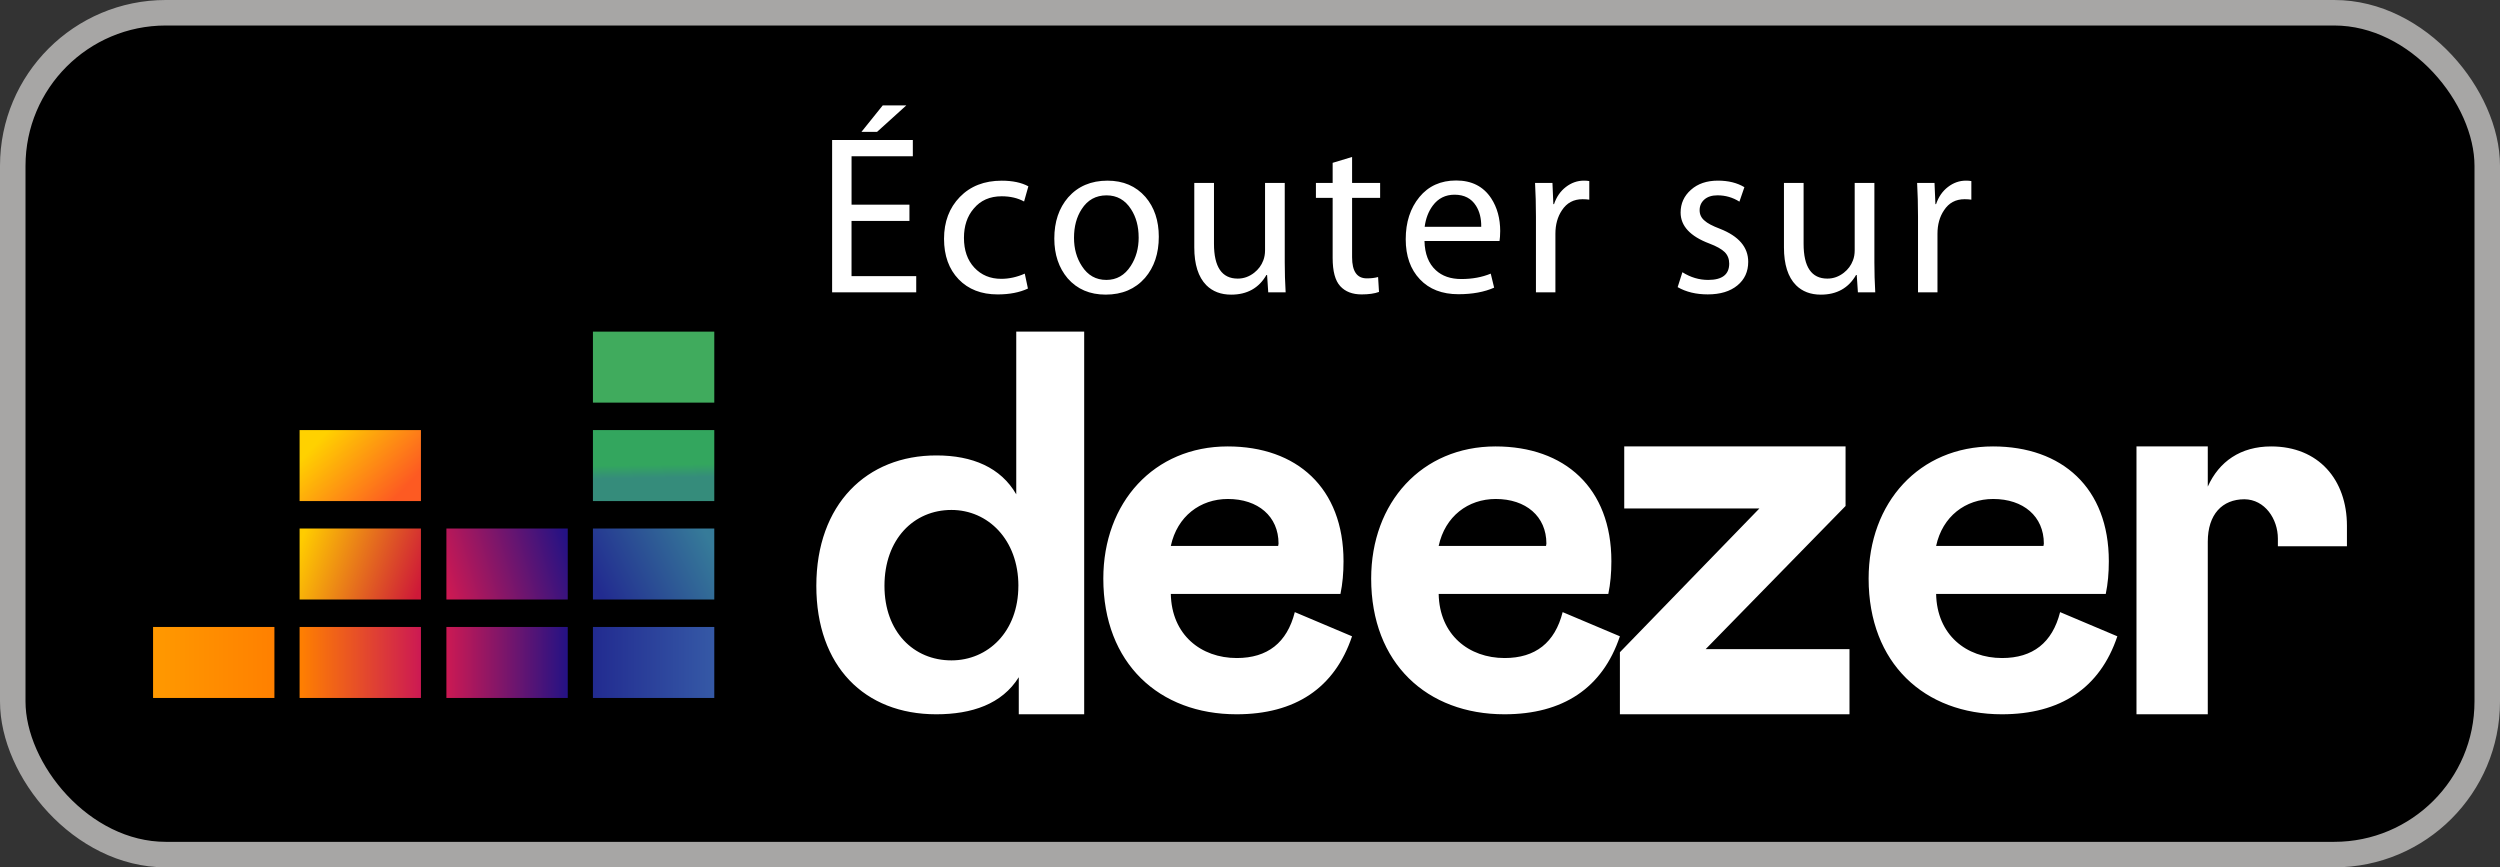
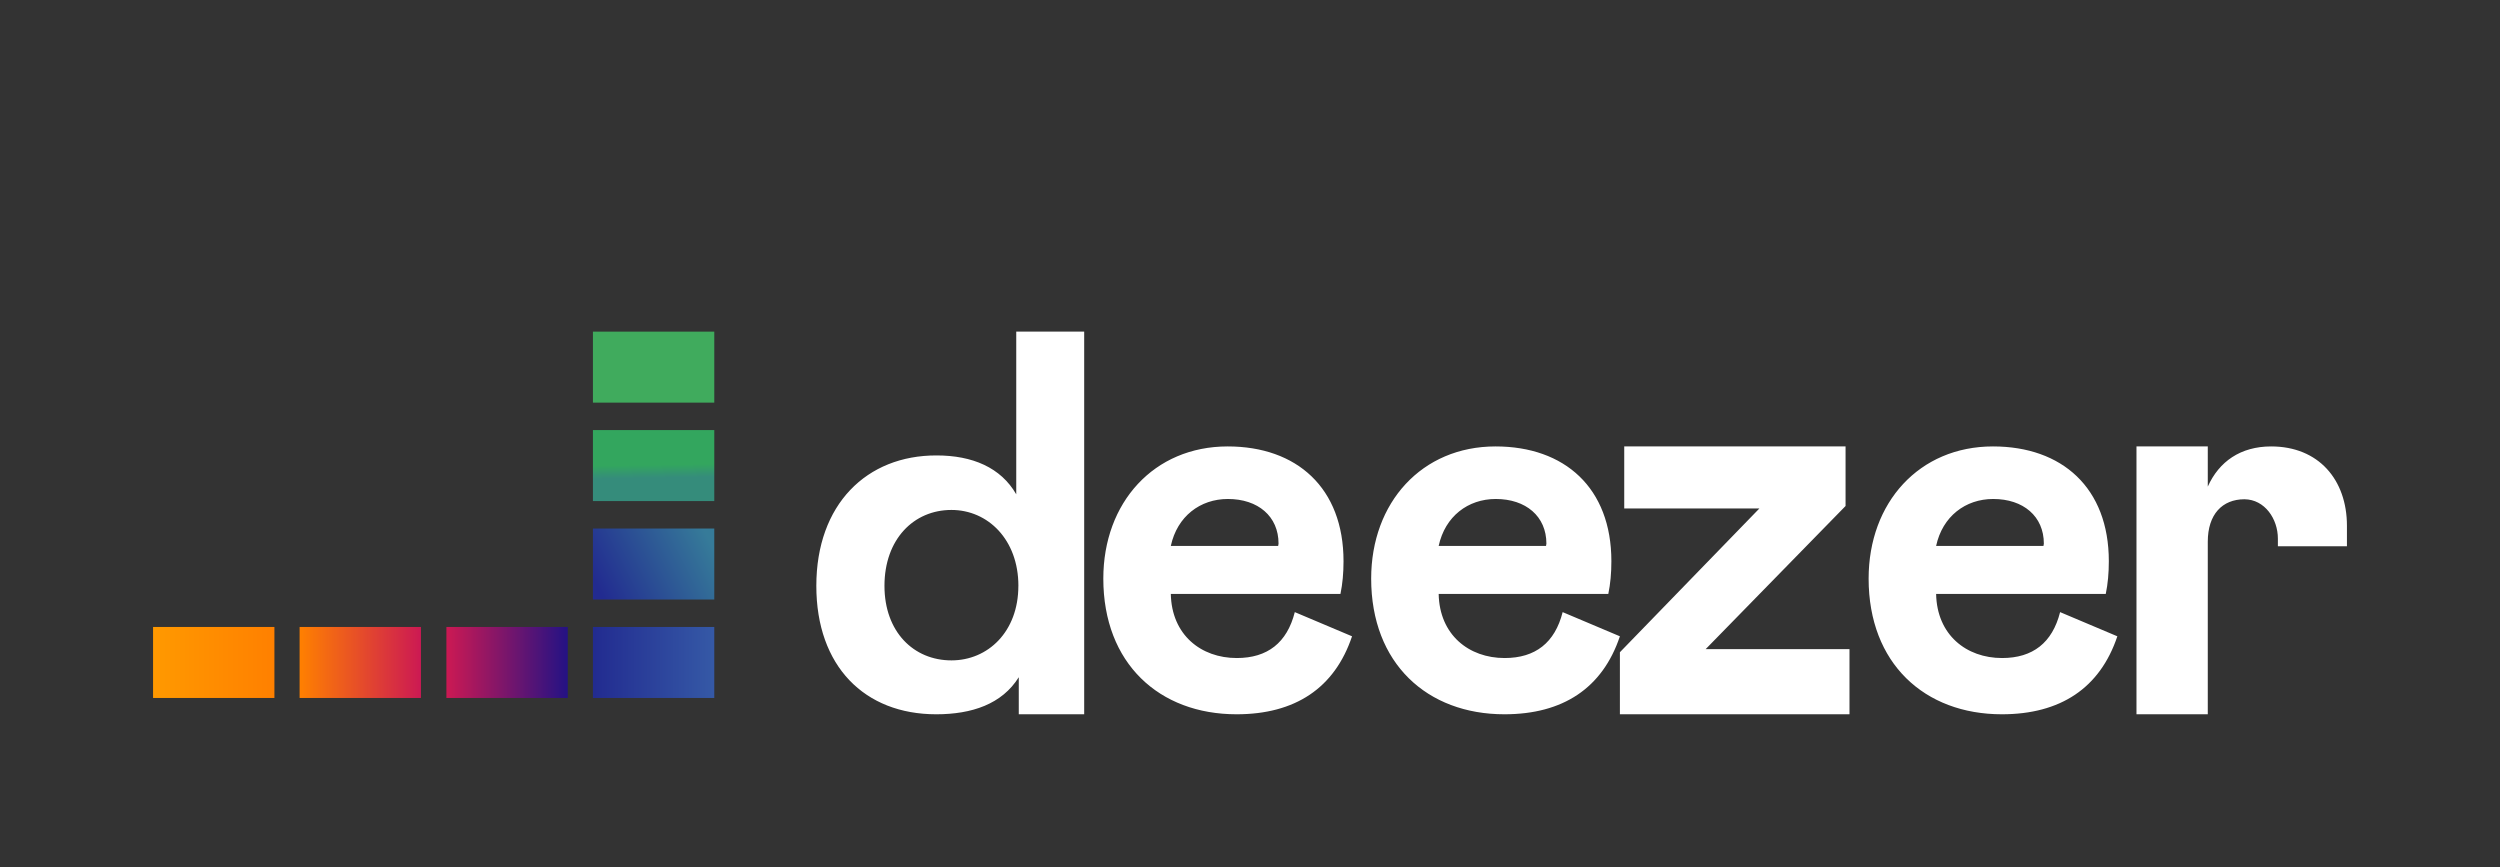
<svg xmlns="http://www.w3.org/2000/svg" width="98" height="34" viewBox="0 0 98 34">
  <rect x="0" y="0" width="98" height="34" fill="#333333" stroke="none" />
  <defs>
    <linearGradient id="prefix__a" x1="50.49%" x2="49.55%" y1="67.412%" y2="32.381%">
      <stop offset="0%" stop-color="#358C7B" />
      <stop offset="52.56%" stop-color="#33A65E" />
    </linearGradient>
    <linearGradient id="prefix__b" x1="-1.47%" x2="101.515%" y1="65.358%" y2="34.657%">
      <stop offset="0%" stop-color="#222B90" />
      <stop offset="100%" stop-color="#367B99" />
    </linearGradient>
    <linearGradient id="prefix__c" x1=".018%" x2="99.935%" y1="50.039%" y2="50.039%">
      <stop offset="0%" stop-color="#F90" />
      <stop offset="100%" stop-color="#FF8000" />
    </linearGradient>
    <linearGradient id="prefix__d" x1=".111%" x2="100.028%" y1="50.039%" y2="50.039%">
      <stop offset="0%" stop-color="#FF8000" />
      <stop offset="100%" stop-color="#CC1953" />
    </linearGradient>
    <linearGradient id="prefix__e" x1="-.029%" x2="99.888%" y1="50.039%" y2="50.039%">
      <stop offset="0%" stop-color="#CC1953" />
      <stop offset="100%" stop-color="#241284" />
    </linearGradient>
    <linearGradient id="prefix__f" x1="-.054%" x2="99.863%" y1="50.039%" y2="50.039%">
      <stop offset="0%" stop-color="#222B90" />
      <stop offset="100%" stop-color="#3559A6" />
    </linearGradient>
    <linearGradient id="prefix__g" x1="-3.972%" x2="103.831%" y1="59.23%" y2="40.785%">
      <stop offset="0%" stop-color="#CC1953" />
      <stop offset="100%" stop-color="#241284" />
    </linearGradient>
    <linearGradient id="prefix__h" x1="-3.445%" x2="103.584%" y1="38.611%" y2="61.404%">
      <stop offset=".267%" stop-color="#FC0" />
      <stop offset="99.99%" stop-color="#CE1938" />
    </linearGradient>
    <linearGradient id="prefix__i" x1="8.509%" x2="91.63%" y1="27.564%" y2="72.44%">
      <stop offset=".267%" stop-color="#FFD100" />
      <stop offset="100%" stop-color="#FD5A22" />
    </linearGradient>
  </defs>
  <g fill="none" fill-rule="evenodd">
-     <rect width="97" height="33" x=".5" y=".5" fill="#000" fill-rule="nonzero" stroke="#A7A6A5" rx="6" />
    <g>
      <g fill="#FFF" fill-rule="nonzero">
        <path d="M0 9.966C0 13.116 1.89 15 4.699 15c1.4 0 2.58-.4 3.237-1.453V15H10.5V0H7.837v6.377c-.605-1.052-1.722-1.524-3.123-1.524C1.974 4.846 0 6.77 0 9.966zm7.92 0c0 1.798-1.193 2.921-2.624 2.921-1.485 0-2.625-1.123-2.625-2.921 0-1.83 1.148-2.976 2.625-2.976 1.431 0 2.625 1.162 2.625 2.976zM18.756 10.995c-.303 1.2-1.07 1.8-2.275 1.8-1.402 0-2.555-.909-2.585-2.514h6.65c.082-.397.12-.819.12-1.281 0-2.878-1.834-4.5-4.541-4.5-2.889 0-4.875 2.197-4.875 5.181 0 3.324 2.191 5.319 5.224 5.319 2.29 0 3.844-1.022 4.526-3.057l-2.244-.948zM13.896 8.4c.25-1.16 1.152-1.84 2.237-1.84 1.182 0 1.986.68 1.986 1.75l-.015.09h-4.208zM29.256 10.995c-.303 1.2-1.07 1.8-2.275 1.8-1.402 0-2.555-.909-2.585-2.514h6.65c.082-.397.12-.819.12-1.281 0-2.878-1.834-4.5-4.541-4.5-2.889 0-4.875 2.197-4.875 5.181 0 3.324 2.191 5.319 5.224 5.319 2.29 0 3.844-1.022 4.526-3.057l-2.244-.948zM24.396 8.4c.25-1.16 1.152-1.84 2.237-1.84 1.182 0 1.986.68 1.986 1.75l-.015.09h-4.208zM40.5 15L40.5 12.446 34.862 12.446 40.346 6.835 40.346 4.5 31.67 4.5 31.67 6.932 36.968 6.932 31.5 12.568 31.5 15zM48.756 10.995c-.303 1.2-1.07 1.8-2.275 1.8-1.402 0-2.555-.909-2.585-2.514h6.65c.082-.397.12-.819.12-1.281 0-2.878-1.834-4.5-4.541-4.5-2.889 0-4.875 2.197-4.875 5.181 0 3.324 2.191 5.319 5.224 5.319 2.29 0 3.844-1.022 4.526-3.057l-2.244-.948zM43.896 8.4c.25-1.16 1.152-1.84 2.237-1.84 1.182 0 1.986.68 1.986 1.75l-.015.09h-4.208zM57.293 8.114v.3H60V7.61c0-1.803-1.11-3.11-2.971-3.11-1.198 0-2.044.593-2.484 1.575V4.5H51.75V15h2.795V8.235c0-1.071.567-1.664 1.438-1.664.798.008 1.31.771 1.31 1.543z" transform="translate(6 4) translate(26 9)" />
      </g>
      <g fill="#FFF" fill-rule="nonzero">
-         <path d="M3.916 7.46H.619V1.488h3.164v.638H1.381v1.897H3.65v.638H1.38v2.163h2.536v.638zM3.526.133L2.382 1.168H1.77L2.603.132h.923zM8.312 3.304l-.168.595c-.248-.136-.541-.205-.877-.205-.467 0-.833.163-1.1.487-.253.296-.38.678-.38 1.144 0 .485.135.873.407 1.166.272.292.623.439 1.055.439.307 0 .615-.068.922-.204l.124.585c-.326.153-.721.23-1.188.23-.638 0-1.147-.198-1.529-.593-.38-.396-.572-.925-.572-1.587 0-.668.207-1.215.62-1.64.414-.425.96-.638 1.64-.638.425 0 .774.073 1.046.221zM13.425 5.28c0 .656-.18 1.194-.541 1.614-.384.437-.898.655-1.542.655-.62 0-1.117-.212-1.49-.638-.348-.413-.523-.934-.523-1.56 0-.655.18-1.193.542-1.613.384-.436.898-.656 1.542-.656.62 0 1.116.213 1.489.639.349.407.523.927.523 1.56zm-.79.027c0-.431-.099-.8-.3-1.109-.231-.36-.55-.54-.958-.54-.42 0-.744.18-.975.54-.201.308-.301.682-.301 1.126 0 .426.104.795.31 1.109.231.36.55.54.958.54.402 0 .721-.182.957-.549.207-.32.31-.691.31-1.117zM18.397 7.46h-.682l-.045-.681h-.026c-.296.514-.757.771-1.383.771-.402 0-.727-.124-.975-.372-.313-.319-.47-.813-.47-1.48V3.171h.772v2.385c0 .91.31 1.365.93 1.365.237 0 .452-.077.647-.23.165-.13.284-.29.355-.48.046-.118.07-.25.07-.399v-2.64h.772V6.29c0 .384.011.774.035 1.17zM22.1 3.756h-1.098v2.331c0 .55.193.825.576.825.172 0 .32-.018.443-.053l.036.585c-.178.065-.405.097-.682.097-.36 0-.64-.107-.838-.324-.198-.215-.297-.583-.297-1.103V3.756h-.656v-.585h.656v-.788l.762-.23V3.17h1.099v.585zM26.807 5.068c0 .154-.01.28-.026.38H23.84c.012.503.16.884.444 1.144.248.23.58.346 1 .346.426 0 .81-.07 1.153-.212l.133.55c-.384.17-.85.257-1.401.257-.638 0-1.142-.195-1.51-.585-.37-.39-.555-.914-.555-1.57 0-.668.179-1.218.536-1.653.357-.434.838-.65 1.44-.65.609 0 1.068.232 1.375.699.235.36.353.792.353 1.294zm-.743-.178c.005-.324-.063-.6-.205-.824-.182-.29-.463-.434-.841-.434-.355 0-.64.142-.851.425-.172.23-.278.509-.32.833h2.217zM30.3 3.827c-.077-.012-.166-.018-.266-.018-.349 0-.617.145-.806.434-.171.254-.256.562-.256.922V7.46h-.763V4.49c0-.46-.012-.901-.035-1.32h.682l.035.832h.027c.095-.283.25-.507.465-.673.215-.165.45-.248.705-.248.082 0 .153.005.212.017v.728zM36.53 6.264c0 .384-.141.693-.426.926-.284.233-.67.35-1.16.35-.456 0-.848-.094-1.18-.284l.186-.585c.319.202.656.302 1.011.302.549 0 .824-.213.824-.638 0-.183-.059-.334-.176-.452-.119-.117-.32-.23-.603-.337-.751-.283-1.126-.688-1.126-1.214 0-.355.135-.652.405-.891.268-.24.621-.36 1.059-.36.407 0 .753.086 1.036.257l-.195.567c-.26-.165-.547-.248-.86-.248-.218 0-.39.055-.514.164-.124.11-.186.25-.186.421 0 .166.065.301.195.408.106.1.307.207.603.319.738.29 1.107.722 1.107 1.295zM41.51 7.46h-.68l-.046-.681h-.026c-.295.514-.757.771-1.382.771-.402 0-.727-.124-.975-.372-.314-.319-.47-.813-.47-1.48V3.171h.77v2.385c0 .91.311 1.365.931 1.365.237 0 .452-.077.647-.23.166-.13.284-.29.355-.48.047-.118.07-.25.07-.399v-2.64h.772V6.29c0 .384.011.774.034 1.17zM45.277 3.827c-.077-.012-.165-.018-.265-.018-.35 0-.618.145-.806.434-.172.254-.257.562-.257.922V7.46h-.763V4.49c0-.46-.012-.901-.035-1.32h.682l.035.832h.026c.095-.283.25-.507.466-.673.214-.165.45-.248.705-.248.082 0 .153.005.212.017v.728z" transform="translate(6 4) translate(26)" />
-       </g>
+         </g>
      <path fill="#40AB5D" d="M17.243 9H22V11.783H17.243z" transform="translate(6 4)" />
      <path fill="url(#prefix__a)" d="M17.243 12.859H22V15.642H17.243z" transform="translate(6 4)" />
      <path fill="url(#prefix__b)" d="M17.243 16.718H22V19.501H17.243z" transform="translate(6 4)" />
      <path fill="url(#prefix__c)" d="M0 20.577H4.757V23.36H0z" transform="translate(6 4)" />
      <path fill="url(#prefix__d)" d="M5.744 20.577H10.501V23.36H5.744z" transform="translate(6 4)" />
      <path fill="url(#prefix__e)" d="M11.499 20.577H16.256V23.36H11.499z" transform="translate(6 4)" />
      <path fill="url(#prefix__f)" d="M17.243 20.577H22V23.36H17.243z" transform="translate(6 4)" />
-       <path fill="url(#prefix__g)" d="M11.499 16.718H16.256V19.501H11.499z" transform="translate(6 4)" />
-       <path fill="url(#prefix__h)" d="M5.744 16.718H10.501V19.501H5.744z" transform="translate(6 4)" />
-       <path fill="url(#prefix__i)" d="M5.744 12.859H10.501V15.642H5.744z" transform="translate(6 4)" />
    </g>
  </g>
</svg>